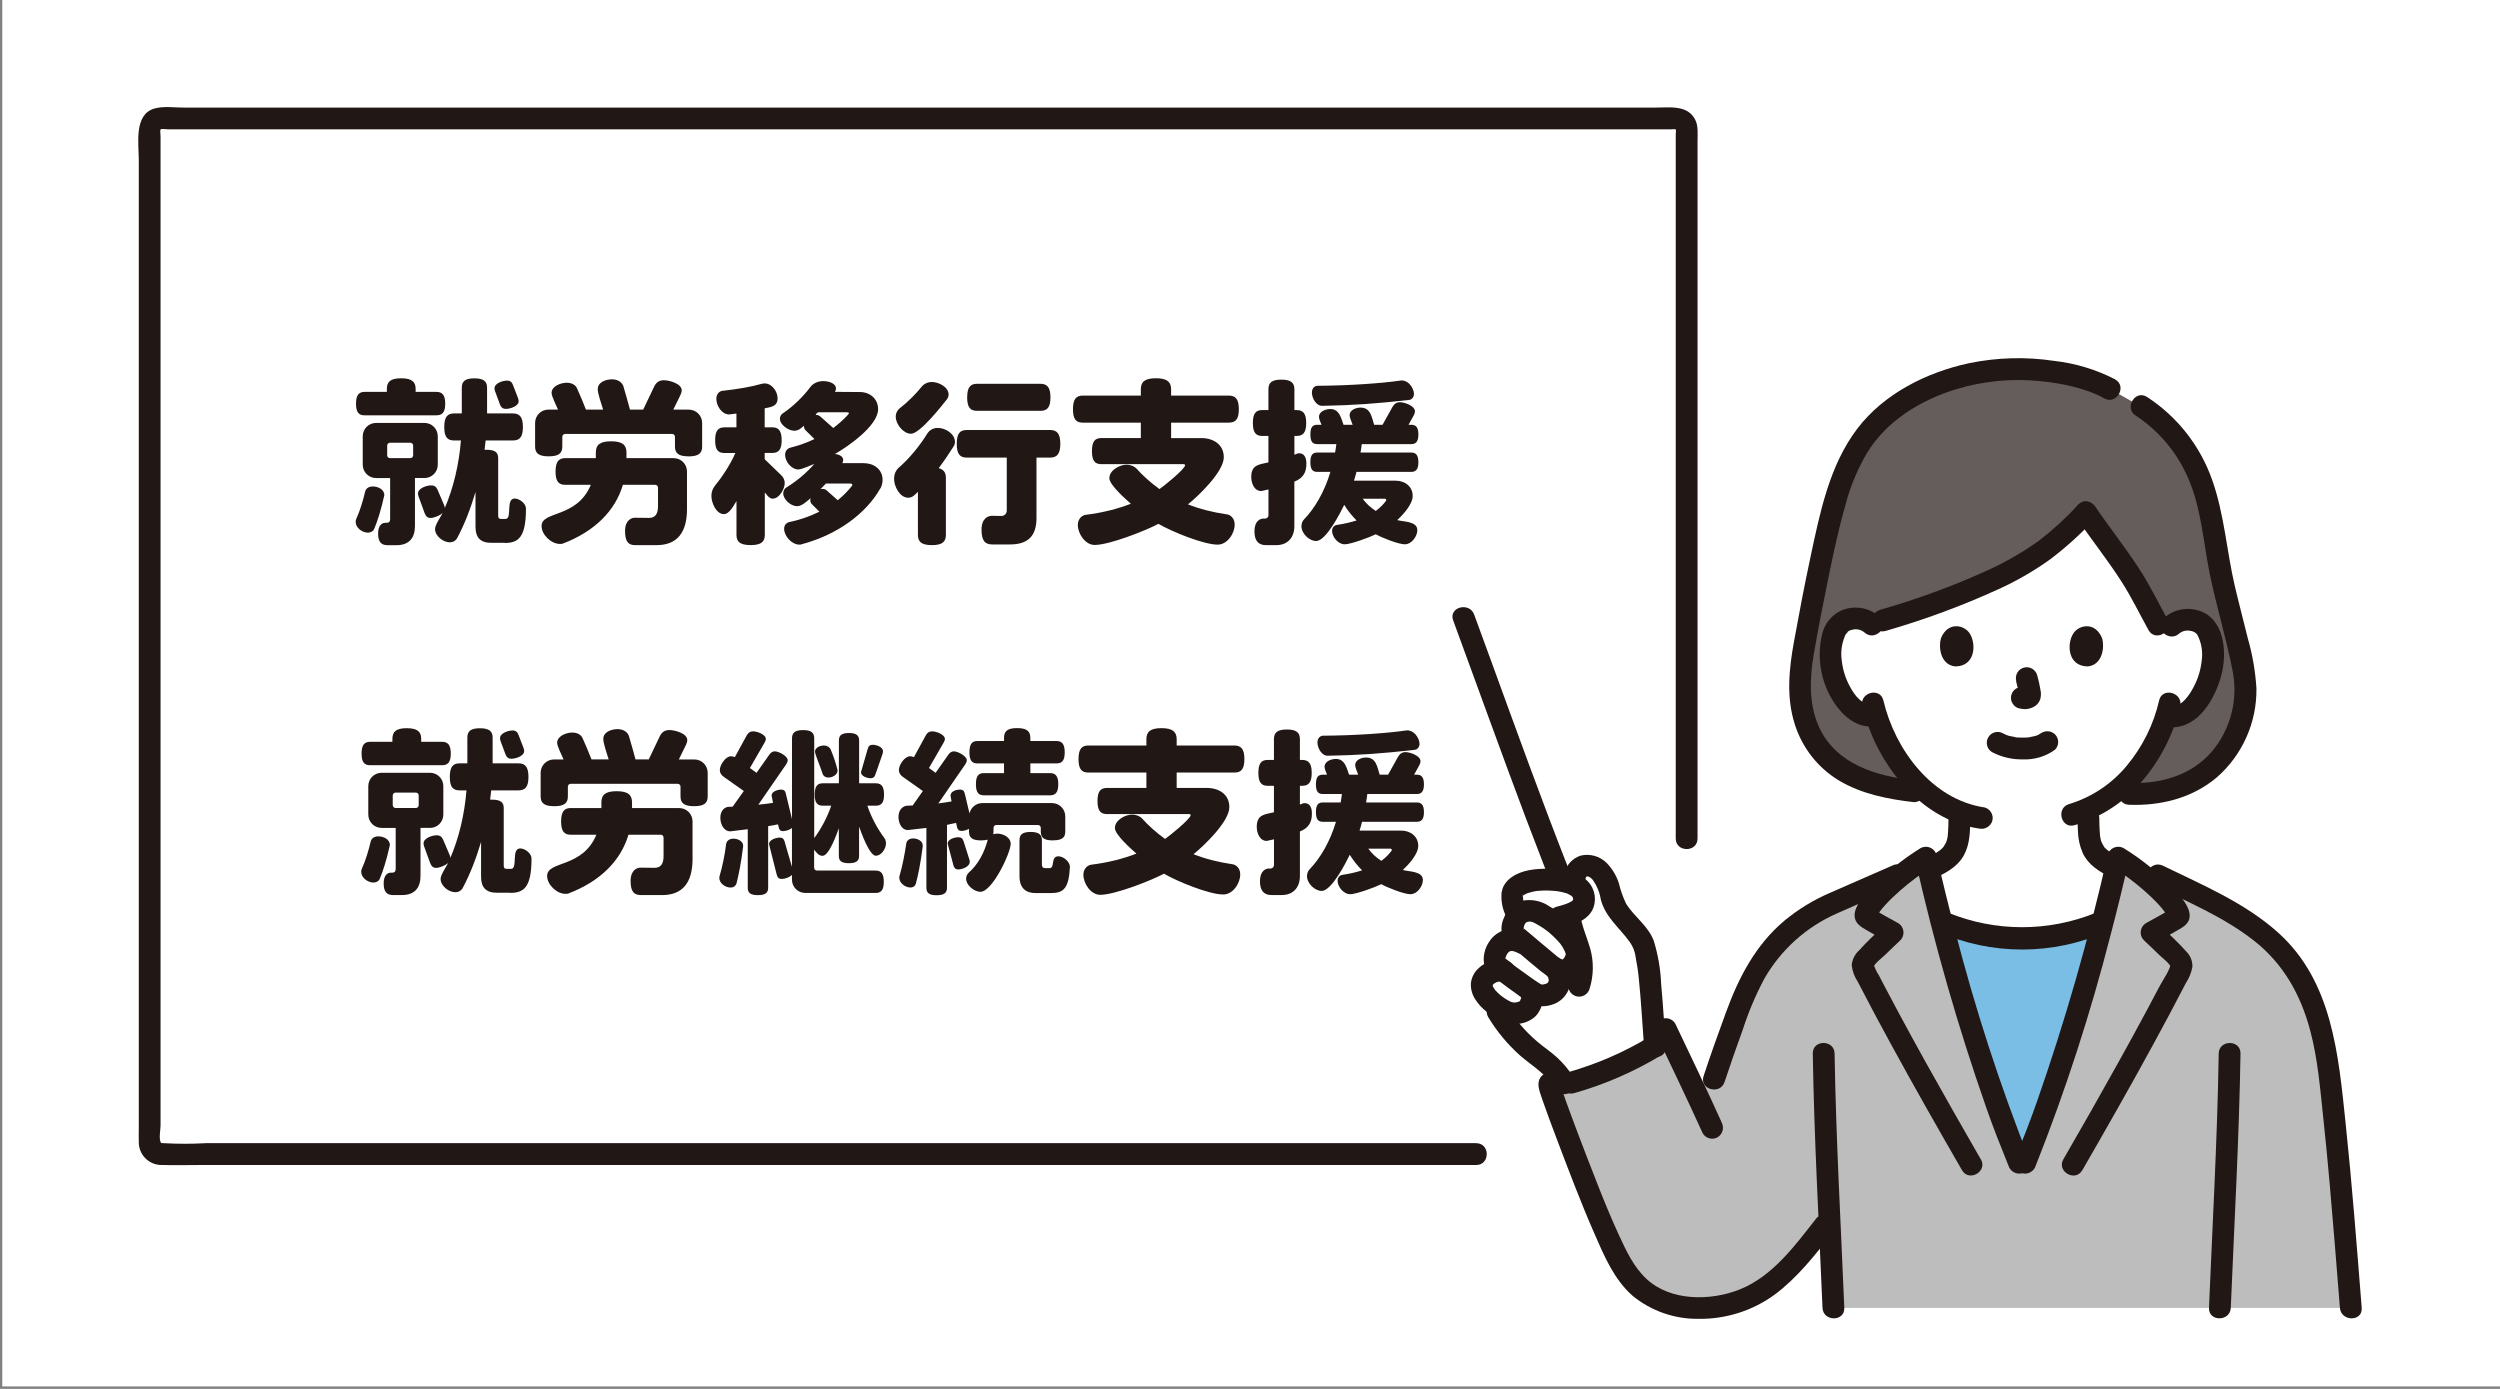
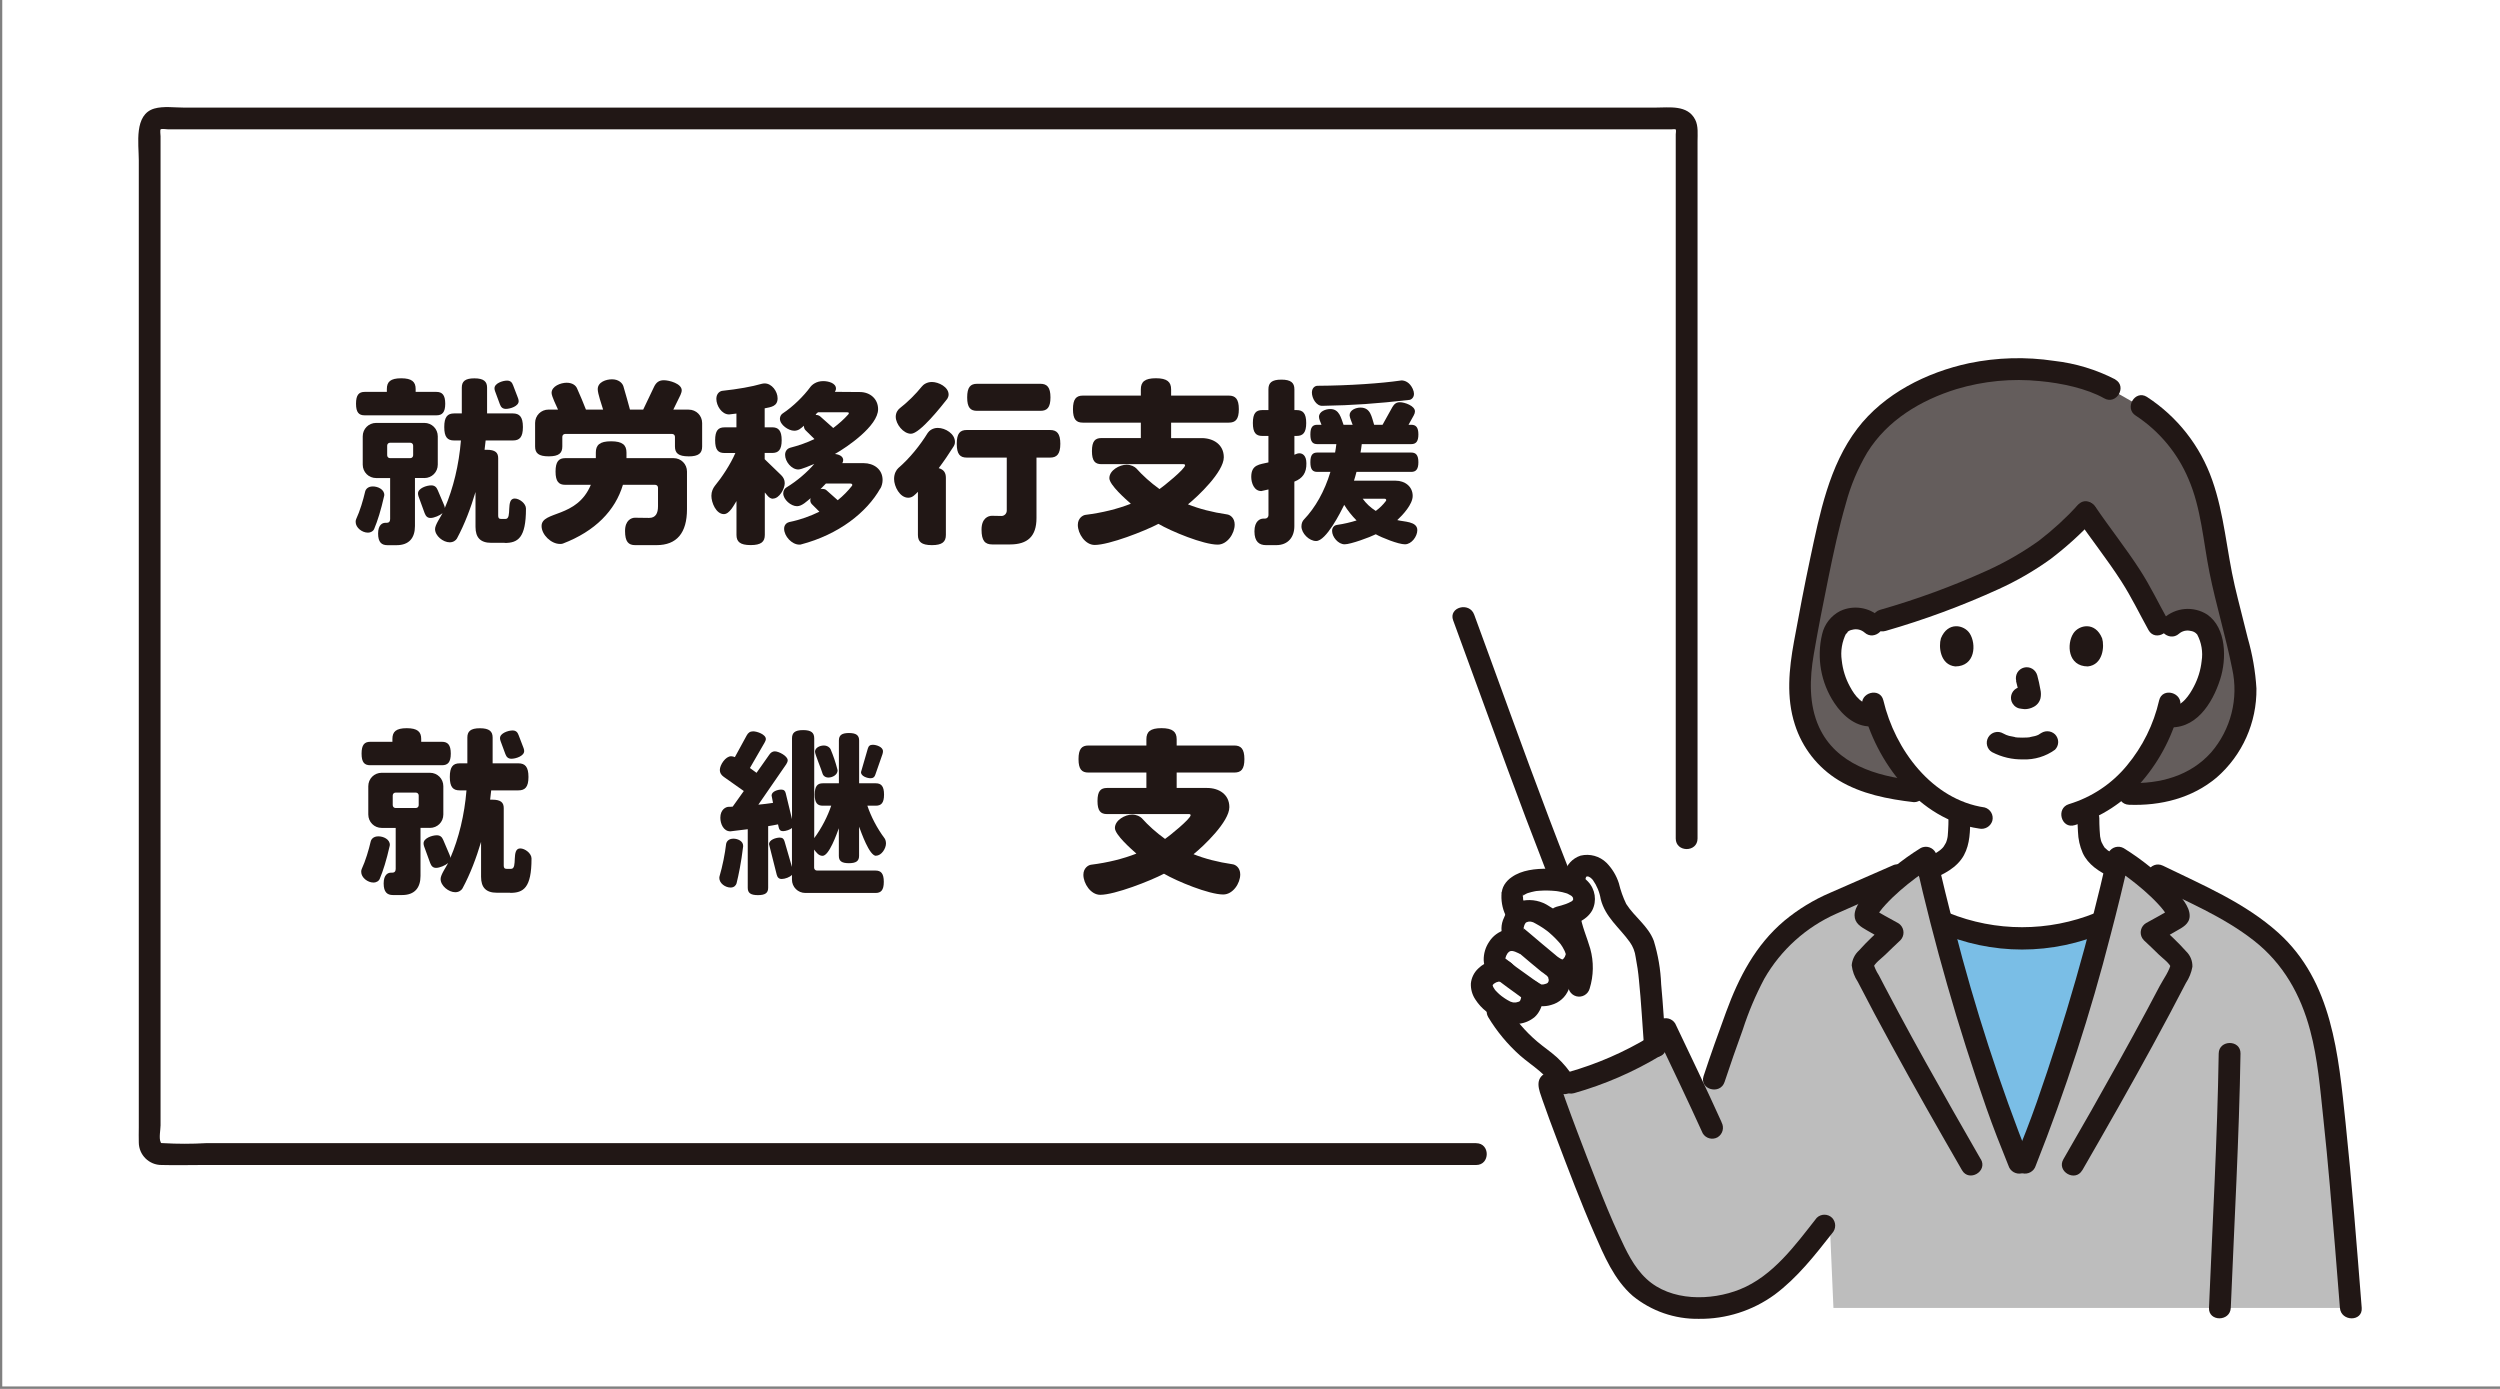
<svg xmlns="http://www.w3.org/2000/svg" version="1.1" viewBox="0 0 540 300">
  <rect x="0" y="0" width="540" height="300" fill="#808080" stroke="none" />
  <defs>
    <style>
      .cls-1 {
        fill: #211715;
      }

      .cls-2 {
        fill: #fff;
      }

      .cls-3 {
        fill: none;
      }

      .cls-4 {
        fill: #645d5c;
      }

      .cls-5 {
        fill: #bdbdbd;
      }

      .cls-6 {
        fill: #7abee6;
      }
    </style>
  </defs>
  <g>
    <g id="_レイヤー_1" data-name="レイヤー_1">
      <g id="_レイヤー_1-2" data-name="_レイヤー_1">
        <g>
          <rect class="cls-2" x=".49" y="-.53" width="540" height="300" />
          <g>
            <g>
              <path class="cls-3" d="M458.14,90.2c-13.68-8.8-31.34-8.4-44.6,1.02-9.75,7.06-15.66,18.26-15.99,30.29-.12,4.11.36,8.22,1.43,12.19" />
              <path class="cls-3" d="M474.21,133.7c1.09-3.97,1.56-8.08,1.41-12.19-.55-12.99-6.2-21.8-12.45-27.45" />
              <path class="cls-4" d="M413.53,170.9h-.1c-10.81-1.21-17.98-4.47-21.82-11.29-3.35-5.95-3.22-12.71-2-19.43,1.41-7.81,3.2-17.21,5.01-24.94,2.77-11.83,5.19-18.09,11.09-24.37,5.27-5.04,16.31-11.15,29.64-11.15,6.64-.1,13.23,1.16,19.36,3.71l1,.57,4.57,2.59c7.19,3.27,11.87,10.37,14.13,14.98,3.01,6.16,3.78,15.27,5.3,22.38,1.8,8.44,3.69,14.22,5,21.33.92,5.39-.14,10.92-2.98,15.59-4.24,7.01-11.62,11.07-21.86,10.63l-46.34-.59h0Z" />
              <path class="cls-2" d="M469.01,135.2c.99-.92,2.31-1.4,3.66-1.33,1.73-.05,3.35.87,4.2,2.38,1.42,2.51,1.34,7.12.37,9.97-.78,2.81-2.34,5.35-4.51,7.31-1.33,1.13-3.13,1.54-4.83,1.1-1.48,4.69-3.9,9.03-7.13,12.75-2.61,3.16-5.93,5.67-9.69,7.3.05,2.53-.04,2.84.12,5.18.03.9.18,1.79.45,2.64.38,1.09,1.05,2.07,1.93,2.82,1.06.84,2.23,1.54,3.47,2.07-.88,3.83-1.84,7.73-2.85,11.64-11.13,4.79-23.74,4.79-34.88,0-.98-3.81-1.91-7.61-2.78-11.34,1.49-.58,2.89-1.37,4.15-2.36.88-.75,1.55-1.72,1.93-2.82.28-.85.43-1.74.46-2.64.15-2.08.08-2.56.13-4.41-4.22-1.76-7.94-4.53-10.83-8.07-3.27-3.77-5.72-8.18-7.19-12.95-1.66.36-3.39-.07-4.68-1.18-2.15-1.98-3.69-4.53-4.45-7.35-.95-2.86-.99-7.47.45-9.97.86-1.5,2.49-2.4,4.22-2.34,1.25-.05,2.48.37,3.44,1.18l2.51-.76,2.96-.9c6.37-1.85,12.59-4.14,18.64-6.86,10.8-4.85,15.59-8.52,22.28-15.58,3.32,4.91,10.28,13.42,13.53,20.61l2.01,3.64,2.91.28h0Z" />
              <path class="cls-2" d="M32.33,37.45v209.47c0,1.3,1.05,2.35,2.35,2.35h329.64V27.94c0-1.3-1.05-2.35-2.35-2.35H34.69c-1.3,0-2.35,1.05-2.35,2.35v9.51h-.01Z" />
              <path class="cls-1" d="M430.3,162.47c2.06,1.07,4.36,1.61,6.69,1.56,2.47.09,4.89-.64,6.89-2.09.44-.44.69-1.04.69-1.66s-.25-1.22-.69-1.67c-.94-.88-2.39-.88-3.33,0,.82-.64,0-.03-.26.11-.2.1-.72.27.03,0-.18.06-.35.14-.54.2-.49.16-1.02.19-1.51.34.25-.08.4-.05.04,0-.15.02-.3.03-.45.04-.36.02-.72.03-1.07.03-.32,0-.64,0-.96-.03-.15,0-.29-.02-.44-.04-.08,0-.17-.02-.25-.03-.18-.02-.11,0,.23.03-.01-.06-1.26-.27-1.41-.31-.2-.06-.39-.13-.59-.2-.52-.18.51.24.03.02-.24-.11-.48-.23-.72-.35-1.12-.66-2.57-.28-3.22.84s-.28,2.57.84,3.22h0Z" />
              <path class="cls-1" d="M435.47,147.13c.29,1.05.52,2.12.7,3.2l-.08-.63c.02.15.03.29.01.44l.08-.63c-.01.07-.03.13-.05.2l.24-.56s-.04.09-.07.13l.37-.48-.1.1.48-.37c-.08.05-.17.09-.25.13l.56-.24c-.14.06-.28.1-.43.12l.63-.08c-.13.02-.27.02-.4,0l.63.08c-.15-.02-.3-.06-.45-.08-.61-.14-1.26-.06-1.81.24-1.12.66-1.5,2.1-.84,3.22h0l.37.48c.29.29.65.5,1.04.61.41.05.8.16,1.22.17.65,0,1.3-.15,1.88-.46.76-.36,1.33-1.05,1.54-1.87.14-.64.13-1.3-.02-1.93-.17-1.03-.41-2.05-.68-3.06-.17-.59-.56-1.1-1.08-1.41-1.12-.66-2.56-.28-3.22.84h0c-.31.55-.39,1.2-.24,1.81h0l-.03.03Z" />
              <path class="cls-1" d="M419.24,137.88c-.53,1.74-.19,5.73,3.1,6.07,4.35-.03,4.58-4.85,3.12-7.13-1.2-1.86-4.72-2.63-6.22,1.05h0Z" />
              <path class="cls-1" d="M454.06,137.88c.53,1.74.19,5.73-3.1,6.07-4.35-.03-4.58-4.86-3.12-7.13,1.2-1.86,4.72-2.63,6.22,1.06Z" />
              <path class="cls-1" d="M402.27,152.55c2.84,12.05,12.28,24.52,25.17,26.41,1.25.3,2.52-.42,2.9-1.65.34-1.25-.4-2.55-1.65-2.9-11.38-1.67-19.38-12.5-21.88-23.12-.69-2.95-5.24-1.7-4.54,1.25h0Z" />
              <path class="cls-1" d="M466.37,151.3c-1.18,5.17-3.57,9.99-6.97,14.07-3.26,3.95-7.61,6.84-12.51,8.32-2.89.89-1.66,5.44,1.25,4.54,5.69-1.69,10.76-5,14.59-9.54,3.97-4.66,6.77-10.19,8.18-16.15.69-2.94-3.85-4.21-4.54-1.25h0Z" />
              <path class="cls-1" d="M470.68,136.87c.69-.59,1.62-.81,2.5-.59.41.05.79.21,1.11.47.14.1.12.08-.05-.04.08.07.15.13.22.21.35.35.03,0,.1.07.96,1.78,1.31,3.83.99,5.82-.21,1.94-.79,3.81-1.7,5.53-.84,1.62-2.6,4.43-4.78,4.14-1.25-.3-2.52.42-2.9,1.65-.34,1.25.4,2.55,1.65,2.9,6.34.85,10.05-5.01,11.74-10.31,1.4-4.37,1.38-11.06-2.79-13.97-2.96-1.9-6.82-1.57-9.42.79-2.27,2.02,1.07,5.34,3.33,3.33h0Z" />
              <path class="cls-1" d="M406.06,133.28c-2.33-2.12-5.71-2.64-8.57-1.31-1.99,1.02-3.43,2.87-3.92,5.05-1.21,5.1-.25,10.47,2.65,14.83,1.9,2.87,4.93,5.47,8.6,5.01,1.28-.04,2.31-1.07,2.35-2.35,0-1.3-1.06-2.35-2.35-2.35-2.53.32-4.15-1.82-5.23-3.85-.96-1.75-1.56-3.67-1.77-5.65-.3-2.02.05-4.08.98-5.9-.38.62.6-.51.23-.24.3-.26.67-.43,1.06-.49.92-.26,1.92-.04,2.64.59,2.24,2.03,5.58-1.29,3.33-3.33h0Z" />
              <path class="cls-1" d="M318.85,246.92H44.51c-3.08.18-6.17.18-9.25,0-.59-.07-.39.13-.58-.27-.38-.81,0-2.71,0-3.58V29.43c0-.24-.15-1.33.02-1.49.19-.18,1.41,0,1.66,0h324.59c.19,0,.89-.1,1.01.03s0,.91,0,1.06v152.09c0,3.03,4.71,3.04,4.71,0V30.53c0-1.52.2-3.31-.51-4.69-1.65-3.24-5.58-2.6-8.59-2.6H39.71c-1.98,0-4.41-.35-6.35.2-4.48,1.27-3.38,7.63-3.38,11.18v208.91c0,1.08-.04,2.17,0,3.25.02,2.7,2.23,4.88,4.94,4.86h.12c2.9.08,5.82,0,8.73,0h275.09c3.03,0,3.04-4.71,0-4.71h-.01Z" />
              <path class="cls-5" d="M495.95,209.48c-6.41-9.74-17.28-14.28-29.93-20.47l-4.67-1.11c-1.38-1.04-2.7-1.95-3.79-2.65-3.13,13.88-7.21,28.73-11.61,42.23-3.26,10.01-4.33,13.4-8.5,23.68h-1.34c-4.17-10.28-5.24-13.68-8.5-23.68-4.4-13.5-8.48-28.34-11.61-42.23-1.18.75-2.61,1.75-4.09,2.88-5.2,2.25-11.22,4.88-16.64,7.27-9.2,4.1-15.66,11.7-19.17,21.13-2.29,6.14-4.55,12.54-5.86,16.54,0,0-4.3,2.02-5.18.15-1.49-3.14-2.85-5.94-5.24-10.95-7.03,3.19-18.5,8.65-25.22,11.75-.42.2,6.1,17.04,6.71,18.59,2.38,6.16,4.83,12.4,7.76,18.32,1.32,2.91,3.24,5.51,5.65,7.62,3.11,2.35,6.86,3.71,10.76,3.89,6.03.42,12.02-1.35,16.85-4.99,4.96-3.79,9-9.31,12.86-14.15.27,6.16.57,13.1.83,19.21h111.77c-2.33-29.37-2.94-35.43-4.63-50.36-1.02-9-3.39-16.86-7.21-22.66h0Z" />
              <path class="cls-1" d="M372.51,233.7c1.24-3.78,2.57-7.53,3.92-11.27,1.23-3.81,2.79-7.5,4.66-11.03,3.57-6.23,9.04-11.16,15.6-14.06,4.77-2.13,9.57-4.2,14.36-6.28,1.12-.66,1.49-2.1.85-3.22-.68-1.1-2.09-1.47-3.22-.85-4.46,1.94-8.92,3.88-13.37,5.85-3.59,1.53-6.93,3.58-9.93,6.07-6.19,5.24-9.78,12.16-12.53,19.65-1.69,4.61-3.35,9.23-4.88,13.89-.94,2.89,3.6,4.12,4.54,1.25h0Z" />
              <path class="cls-1" d="M371.86,242.39c-3.23-7.15-6.63-14.22-10.01-21.31-.67-1.1-2.1-1.47-3.22-.84-8.23,3.74-16.38,7.66-24.58,11.46-2.72,1.26-1.62,3.73-.88,5.89.98,2.83,2.03,5.62,3.09,8.42,2.59,6.83,5.17,13.67,8.1,20.37,2.1,4.8,4.27,10.03,8.33,13.55,4.02,3.27,9.06,5.02,14.25,4.94,5.88.07,11.63-1.76,16.39-5.23,4.9-3.65,8.66-8.48,12.41-13.25.88-.94.88-2.39,0-3.33-.92-.91-2.41-.91-3.33,0-4.61,5.86-9.44,12.58-16.6,15.45-6.26,2.51-14.9,2.6-20.13-2.23-2.8-2.58-4.42-6.1-5.99-9.5-1.7-3.67-3.22-7.41-4.7-11.17s-2.92-7.5-4.34-11.26c-.86-2.28-1.71-4.56-2.53-6.85-.31-.88-.63-1.77-.91-2.65-.08-.27-.15-.55-.24-.82-.26-.73,0,.31-.1.66l-.61,1.04c-.4.43.62-.14.82-.24l1.39-.64c1-.47,2.01-.94,3.01-1.41,2.27-1.06,4.54-2.13,6.8-3.19,4.24-1.99,8.47-3.98,12.72-5.91l-3.22-.85c3.37,7.09,6.77,14.16,10.01,21.31.66,1.11,2.1,1.49,3.22.85,1.1-.68,1.47-2.09.85-3.22v-.04Z" />
              <path class="cls-6" d="M453.86,199.2l.29.08c-2.46,9.54-5.27,19.18-8.2,28.21-3.25,10-4.33,13.4-8.49,23.67h-1.35c-4.17-10.28-5.24-13.68-8.49-23.67-2.94-9.03-5.74-18.66-8.2-28.21l.28-.08c10.93,4.56,23.24,4.56,34.17,0h0Z" />
              <path class="cls-1" d="M464.82,191.05c7.47,3.64,15.42,6.95,22.01,12.11,6.35,4.98,10.12,11.69,12.17,19.42,1.65,6.18,2.15,12.58,2.83,18.92.52,4.84.99,9.69,1.41,14.54.78,8.82,1.48,17.64,2.18,26.46.24,3,4.94,3.03,4.71,0-1.06-13.34-2.09-26.7-3.49-40.01-1.54-14.63-2.85-30.47-14.48-40.97-7.2-6.5-16.35-10.33-24.96-14.53-2.71-1.32-5.1,2.74-2.38,4.07h0Z" />
              <path class="cls-1" d="M481.85,282.49c.76-18.31,1.8-36.61,2.1-54.93.05-3.03-4.66-3.03-4.71,0-.29,18.32-1.33,36.62-2.1,54.93-.13,3.03,4.58,3.02,4.71,0Z" />
-               <path class="cls-1" d="M391.56,227.56c.29,18.32,1.33,36.62,2.1,54.93.13,3.02,4.84,3.04,4.71,0-.76-18.31-1.8-36.61-2.1-54.93-.05-3.03-4.76-3.04-4.71,0h0Z" />
              <path class="cls-1" d="M418.5,201.23c11.64,5.16,24.91,5.16,36.55,0,1.11-.66,1.49-2.1.84-3.22-.68-1.1-2.09-1.47-3.22-.84-10.19,4.14-21.6,4.14-31.8,0-1.13-.62-2.54-.25-3.22.84-.65,1.12-.27,2.56.84,3.22h.01Z" />
              <path class="cls-1" d="M427.85,250.41c-4.06-7.04-8.07-14.11-12.03-21.2-1.97-3.54-3.91-7.1-5.83-10.67-.94-1.76-1.88-3.52-2.8-5.28-.46-.87-.91-1.74-1.36-2.61-.56-.85-.98-1.79-1.25-2.77v1.25c.17-.96,1.94-2.21,2.64-2.91,1.07-1.06,2.17-2.09,3.26-3.12.92-.94.9-2.44-.03-3.36-.13-.13-.28-.24-.44-.34-1.89-1.08-3.9-2.07-5.71-3.29l.84.85-.18-.28.32,1.19c-.03.62.11.03.27-.24.15-.25.31-.49.48-.72.37-.51.77-.99,1.2-1.45,1.01-1.1,2.09-2.14,3.22-3.12,2.12-1.84,4.38-3.53,6.74-5.05l-3.46-1.41c4.08,18.09,9.2,35.93,15.32,53.43,1.47,4.21,3.11,8.35,4.78,12.48.38,1.23,1.65,1.95,2.9,1.65,1.25-.35,1.98-1.64,1.65-2.9-6.44-16.24-11.83-32.87-16.16-49.8-1.41-5.34-2.72-10.71-3.94-16.11-.36-1.26-1.67-1.99-2.93-1.64-.18.05-.36.13-.53.22-4.01,2.49-7.67,5.48-10.91,8.9-1.3,1.43-3.31,3.54-3.32,5.59-.01,1.7,1.32,2.48,2.62,3.23l4.43,2.53-.47-3.7c-1.92,1.8-3.89,3.59-5.63,5.55-.91.82-1.46,1.96-1.57,3.18.15,1.28.6,2.51,1.32,3.58,2.36,4.59,4.79,9.15,7.27,13.67,4.95,9.08,10.07,18.07,15.24,27.03,1.51,2.62,5.59.26,4.07-2.38h-.02v.02Z" />
              <path class="cls-1" d="M449.77,252.79c5.17-8.96,10.29-17.95,15.24-27.03,2.43-4.45,4.82-8.93,7.15-13.44.7-1.06,1.18-2.25,1.4-3.5.04-1.24-.44-2.43-1.33-3.3-1.8-2.04-3.85-3.89-5.83-5.75l-.48,3.7,4.18-2.39c1.3-.73,2.84-1.5,2.87-3.22.04-2.12-2-4.28-3.33-5.75-3.24-3.43-6.91-6.42-10.91-8.9-1.14-.65-2.59-.25-3.24.88-.1.17-.17.34-.22.53-4.08,18.09-9.2,35.93-15.32,53.43-1.47,4.2-3.11,8.35-4.78,12.48-.34,1.25.4,2.54,1.65,2.9,1.25.31,2.53-.41,2.9-1.65,6.44-16.24,11.83-32.87,16.16-49.8,1.41-5.35,2.72-10.71,3.94-16.11l-3.46,1.41c2.37,1.52,4.62,3.21,6.74,5.05,1.13.98,2.21,2.02,3.22,3.12.39.42.75.85,1.09,1.3.21.28.4.57.59.87.15.24.3.94.27.24l.32-1.19-.18.28.84-.85c-1.8,1.22-3.81,2.21-5.71,3.29-1.12.68-1.49,2.14-.81,3.26.1.16.21.3.34.44,1.1,1.03,2.19,2.06,3.26,3.12.71.7,2.47,1.95,2.64,2.91v-1.25c-.25,1.72-1.68,3.6-2.49,5.14-.92,1.76-1.86,3.52-2.8,5.28-1.96,3.65-3.94,7.29-5.96,10.91-3.94,7.1-7.95,14.17-12.03,21.2-1.52,2.63,2.55,5,4.07,2.38h-.02.03Z" />
              <path class="cls-1" d="M416.97,190.05c2.77-1.15,5.74-2.58,7.24-5.33,1.33-2.45,1.34-5.28,1.36-8,0-1.3-1.05-2.35-2.35-2.35s-2.35,1.05-2.35,2.35c0,.91-.02,1.82-.08,2.73-.02.32-.04.65-.07.97,0,.07-.06.61-.02.26s-.04.25-.05.26c-.05.29-.13.57-.23.84-.03.09-.06.17-.1.26l.1-.24c-.04.14-.11.27-.19.39-.12.23-.25.45-.39.66-.05.07-.35.42-.12.17s-.14.14-.15.15c-.08.08-.16.17-.25.24,0,0-.42.36-.18.17s-.18.13-.22.16c-.13.09-.26.18-.39.27-.49.32-.99.62-1.51.88-.27.14-.55.27-.82.4l-.34.15c-.57.26.46-.19-.13.06-.58.18-1.08.57-1.41,1.08-.31.55-.4,1.2-.24,1.82.35,1.25,1.64,1.98,2.9,1.65h0Z" />
              <path class="cls-1" d="M448.75,176.72c0,.98.02,1.96.09,2.94.05,1.57.39,3.12,1.02,4.57,1.15,2.52,3.58,4.09,6.02,5.2,1.13.62,2.55.25,3.22-.84.64-1.12.27-2.56-.85-3.22-1.03-.46-2.02-1.01-2.94-1.67-.2-.14-.33-.16-.06-.04-.12-.08-.22-.17-.32-.28-.14-.13-.45-.36-.5-.54.05.2.24.32.03.02-.06-.09-.12-.18-.17-.27-.14-.24-.25-.48-.38-.73-.15-.28.14.41.04.1-.05-.15-.11-.29-.15-.45-.08-.28-.13-.57-.18-.85s.04.42,0-.04c-.01-.13-.02-.25-.03-.38-.03-.32-.05-.63-.07-.95-.05-.85-.07-1.71-.07-2.57,0-1.3-1.05-2.35-2.35-2.35s-2.35,1.05-2.35,2.35h0Z" />
              <path class="cls-1" d="M456.9,81.95c-4.12-2.12-8.59-3.48-13.2-4-6.11-.92-12.33-.75-18.38.5-9.18,1.97-18.39,6.58-24.15,14.15-6.08,8-8.1,18.33-10.15,27.94-1.28,6-2.42,12.02-3.52,18.05-1.08,5.91-1.7,12.07.19,17.9,1.59,5.02,4.94,9.3,9.43,12.04,4.91,2.98,10.68,4.09,16.3,4.74,1.3,0,2.35-1.06,2.35-2.35-.03-1.29-1.07-2.32-2.35-2.35-8.15-.94-16.81-3.48-20.5-11.51-2.24-4.88-2.04-10.54-1.15-15.71.96-5.58,2.05-11.14,3.19-16.69,1.09-5.31,2.22-10.64,3.73-15.85,1.03-3.88,2.59-7.6,4.63-11.06,4.34-7,11.54-11.31,19.29-13.71,5.84-1.75,11.97-2.34,18.04-1.72,4.61.42,10.11,1.6,13.86,3.72,2.64,1.5,5.02-2.57,2.38-4.07h0v-.02Z" />
              <path class="cls-1" d="M461.33,89.78c5.08,3.34,9.05,8.11,11.4,13.72,2.73,6.32,3.18,13.49,4.52,20.17,1.41,6.99,3.52,13.82,4.91,20.81,1.41,6.4-.28,13.09-4.56,18.05-4.55,5.09-11.09,6.83-17.73,6.59-3.03-.11-3.03,4.6,0,4.71,6.84.25,13.62-1.42,18.93-5.89,5.55-4.84,8.69-11.87,8.59-19.23-.22-3.69-.86-7.34-1.88-10.89-.91-3.77-1.92-7.5-2.8-11.27-1.75-7.54-2.27-15.5-4.86-22.82-2.58-7.4-7.55-13.74-14.13-18.01-2.58-1.6-4.95,2.47-2.38,4.07h0Z" />
              <path class="cls-1" d="M448.91,108.99c-2.6,2.85-5.45,5.46-8.51,7.81-3.5,2.5-7.24,4.65-11.16,6.43-7.5,3.4-15.25,6.24-23.16,8.5-2.89.88-1.66,5.42,1.25,4.54,8.3-2.39,16.42-5.39,24.29-8.98,3.98-1.8,7.77-3.99,11.31-6.54,3.34-2.54,6.46-5.36,9.32-8.44,2.09-2.2-1.24-5.53-3.33-3.33h-.01Z" />
              <path class="cls-1" d="M448.54,111.85c3.14,4.63,6.64,9,9.67,13.72,2.18,3.39,3.92,7.01,5.87,10.53,1.47,2.65,5.53.28,4.07-2.38-1.95-3.52-3.69-7.14-5.87-10.53-3.03-4.71-6.53-9.09-9.67-13.72-1.69-2.49-5.78-.14-4.07,2.38Z" />
              <path class="cls-2" d="M357.47,226.04c-.78-10.31-1.15-20.33-2.99-23.17-2.39-3.69-5.58-5.32-6.45-9.31-.61-2.77-2.08-6.41-5.02-6.58-1.38-.09-2.6.89-2.82,2.26,0,0-.2.69-.51,1.73-.68-.29-1.39-.5-2.12-.63-5.11-.94-10.68.19-10.87,2.83-.16,1.36.12,2.73.82,3.91l.3.66-.04.04c-.88.95-1.5,3.47-.82,4.02l1.24,1.57c-1.4-.67-3.08-.35-4.14.79-1.05,1.15-1.85,3.62-.58,4.53l1.3,1.14c-2.11-.61-4.92,1.22-4.75,3.11.3,1.52,1.17,2.86,2.43,3.76,2.2,4.23,5.28,7.95,9.03,10.89.91.71,1.85,1.38,2.73,2.13,1.51,1.29,2.81,2.81,3.84,4.51,6.84-1.75,13.38-4.52,19.4-8.2" />
              <path class="cls-1" d="M328.52,215.23c.06.09.28.5.09.1-.22-.47.01.38-.04-.14-.05-.46,0,.08,0,.18,0,.06-.01.13-.01.2.01.28.12-.57.02-.16-.03.13-.06.26-.1.39-.02.08-.22.61-.06.22s-.06.1-.11.18c-.04.05-.07.1-.1.16-.06.19.3-.32.16-.2-.06.05-.11.1-.15.16-.1.15.22-.18.25-.19-.15.07-.3.15-.43.25-.2.13.21-.08.22-.09-.07.02-.14.05-.21.08-.2.07-.4.12-.6.16-.54.11.34,0-.07,0-.16,0-.31,0-.47,0-.1,0-.2-.02-.3-.02.01,0,.49.1.26.03-.2-.07-.41-.12-.61-.18-.27-.08.14.06.14.06-.09-.03-.17-.07-.25-.12-.19-.1-.38-.2-.57-.31-.37-.22-.73-.46-1.08-.72-.1-.07-.2-.14-.3-.22.02.02.31.25.11.08-.15-.13-.31-.25-.46-.38-.31-.27-.58-.56-.86-.86-.3-.32.19.3-.06-.07-.11-.16-.22-.33-.32-.5-.04-.07-.08-.15-.12-.22-.22-.39.06.06.04.11-.04-.21-.1-.42-.18-.62.02.02,0,.43.04.25v-.17c-.03-.39,0,.65,0,.12,0-.06.05-.11.06-.16,0,.02-.24.45-.12.29.05-.06.38-.57.12-.22-.24.32.12-.1.21-.19.03-.03.13-.09.15-.13-.05.12-.46.31-.1.09.14-.08.27-.17.41-.25.09-.03.17-.07.25-.12-.05.06-.5.17-.18.08.18-.05.35-.12.53-.15.07-.02.14-.02.2-.04.24-.07-.6,0-.15.03.15,0,.31,0,.47,0,.29,0-.48-.15-.24-.02.1.04.21.07.32.09,1.25.33,2.54-.4,2.9-1.65.32-1.25-.41-2.53-1.65-2.9-2.24-.6-4.63.04-6.28,1.67-.9.85-1.46,1.99-1.58,3.22-.05,1.23.29,2.45.98,3.47.64,1,1.44,1.88,2.38,2.6.93.79,1.95,1.46,3.05,2,1.21.59,2.57.81,3.91.64,1.28-.13,2.48-.64,3.47-1.47,1.7-1.52,2.53-4.91,1.12-6.86-.68-1.1-2.09-1.47-3.22-.84-1.11.67-1.49,2.1-.85,3.22h0l-.03.03Z" />
              <path class="cls-1" d="M330.14,201.66c-1.51-.87-3.29-1.16-5-.81-1.44.39-2.68,1.31-3.48,2.57-.8,1.18-1.21,2.57-1.18,4,.02.76.25,1.51.66,2.15.3.45.69.83,1.14,1.13.13.1.26.19.39.29-.3-.22.28.23.34.28,1.75,1.42,3.6,2.7,5.42,4.04.73.57,1.51,1.08,2.33,1.5,1.35.6,2.87.7,4.29.26,1.75-.46,3.16-1.73,3.81-3.41.68-1.83.41-3.88-.74-5.46-.65-1.13-2.09-1.51-3.22-.86s-1.51,2.09-.86,3.22c0,0,0,0,.01.02.19.25.35.51.48.8-.2-.47,0,.65-.01-.03,0,.1,0,.76.02.41s-.01.02-.04.11-.07.35-.13.4c0,0,.29-.51.03-.13-.05.06-.09.12-.12.19-.07.27.31-.34.1-.12-.11.11-.15.31-.05.08s.08-.04-.09.05c-.07.04-.15.08-.22.12-.42.25.08-.06.09-.03,0,0-.38.12-.42.13-.12.03-.24.05-.34.08-.32.09.44-.02.11,0-.2,0-.4,0-.59,0-.49,0,.17,0,.15.03s-.13-.05-.15-.04-.16-.06-.17-.06c.1,0,.57.28.23.08-.63-.36-1.23-.75-1.82-1.18-1.18-.85-2.36-1.7-3.54-2.54-.05-.04-.41-.3-.19-.14s-.14-.11-.19-.15c-.2-.16-.4-.32-.6-.48-.24-.19-.47-.38-.71-.57l-.66-.51-.19-.14c-.22-.17-.26-.19-.11-.07l.08.07c-.13-.14-.13-.12,0,.04.2.29.07.08.04.02.25.46.15.35.09.18-.13-.39.07.17.02.2,0,0,0-.32,0-.3-.02-.38.05.2-.03.16.03-.22.08-.43.16-.64.03-.11.07-.21.12-.31-.3.37-.09.2,0,.03.1-.22.23-.42.38-.61.04,0-.41.43-.09.13.1-.08.19-.17.27-.27.18-.22-.38.18-.12.09.12-.06.23-.12.33-.2.32-.2-.13.11-.13.05.1-.04.2-.07.31-.09.41-.13-.07.05-.14,0,.14,0,.29,0,.43,0,.09,0,.46.06.14,0-.35-.07.19.06.26.08.14.04.27.08.4.13-.39-.13.19.1.28.14,1.12.66,2.57.28,3.22-.84.66-1.12.28-2.57-.84-3.22h.01l.03-.04Z" />
              <path class="cls-1" d="M336.08,206.36c-1.99-1.61-3.92-3.3-5.88-4.94-.37-.31-.74-.62-1.11-.92-.1-.09-.21-.18-.33-.27-.21-.13-.19-.32.12.24.32.58.16.46.12.28.14.7.03.34.03.12,0,0,.02-.29.01-.29.12.08-.12.54,0,.07.06-.25.12-.49.2-.74.03-.11.07-.22.12-.32-.29.43-.1.22-.03.11.08-.1.14-.22.19-.34.1-.15.05-.09-.16.18.05-.06.1-.11.15-.17.06-.06.37-.28.12-.12-.3.19.23-.11.24-.11-.08.05-.45.14-.04.03.12-.03.24-.06.36-.1.43-.11.03,0-.06,0,.16,0,.32,0,.48,0s.52.13.04,0c.19.05.37.1.56.15-.1-.03-.46-.24.01.02.14.08.28.15.42.22.31.16.61.34.9.51.59.36,1.16.74,1.71,1.16-.33-.25-.04-.03.02.02.11.09.21.18.32.26.26.22.52.45.77.69.46.43.9.88,1.32,1.35.12.13.23.26.34.39.08.1.34.46.06.07.15.21.29.41.42.63.15.25.29.5.41.76.03.06.2.45.09.18s.12.34.14.4l.03.08c.06.26.06.22,0-.12.03.17.03.35,0,.52.02-.04.14-.53-.01-.1-.05.13-.26.62-.01.12-.05.11-.11.22-.17.33s-.41.5-.05.12c-.08.09-.16.18-.25.27-.06.06-.13.12-.2.18-.13.11-.09.08.13-.1-.1.04-.2.12-.3.17.28-.11.29-.12.03-.04l.24-.04c-.46-.08,0,0,.05.02-.18-.05-.54-.19-.18-.02-.33-.16-.65-.35-.94-.56-.06-.04-.39-.29-.14-.1s-.25-.2-.29-.24c-.93-.89-2.4-.89-3.33,0-.91.93-.91,2.4,0,3.33,1.44,1.17,3.04,2.39,5.02,2.27,2-.23,3.73-1.52,4.51-3.37.42-.86.62-1.8.6-2.75-.1-1.05-.42-2.08-.94-3-.8-1.48-1.85-2.81-3.11-3.93-1.27-1.22-2.69-2.29-4.21-3.18-1.67-1.13-3.71-1.56-5.69-1.2-1.88.45-3.41,1.82-4.05,3.65-.73,1.47-.75,3.18-.08,4.67.5.66,1.11,1.23,1.8,1.69.59.49,1.17.99,1.75,1.49,1.45,1.24,2.91,2.47,4.39,3.68.93.89,2.4.89,3.33,0,.91-.92.92-2.41,0-3.34v-.02Z" />
              <path class="cls-1" d="M342.46,189.86c.11-.35.09-.53.36-.55.48-.04.97.45,1.24.77.87,1.23,1.45,2.64,1.69,4.12.99,3.94,4.03,6.13,6.28,9.28.69.95,1.12,2.07,1.27,3.24.32,1.64.56,3.29.71,4.95.49,4.78.74,9.59,1.1,14.38.23,3,4.94,3.03,4.71,0-.34-4.48-.59-8.97-1.01-13.45-.12-3.18-.66-6.33-1.59-9.38-1.21-3.22-4.17-5.15-5.96-7.97-.69-1.43-1.22-2.93-1.59-4.48-.53-1.65-1.44-3.16-2.66-4.4-1.48-1.45-3.6-2.04-5.62-1.55-1.74.58-3.06,2.01-3.48,3.8-.91,2.9,3.64,4.14,4.54,1.25h.01Z" />
              <path class="cls-1" d="M336.66,197.67c.42,2.62,1.11,5.2,2.04,7.68.8,2.24.84,4.67.12,6.94-.35,1.25.39,2.55,1.64,2.9,1.25.35,2.55-.39,2.9-1.64.87-2.8.92-5.79.14-8.62-.68-2.37-1.87-5.03-2.14-7.25-.03-1.29-1.07-2.32-2.35-2.35-1.15.05-2.51,1.04-2.35,2.35h0Z" />
              <path class="cls-1" d="M337.45,200.41c2.36-.59,5.19-1.48,6.46-3.76,1.06-2.07.68-4.58-.93-6.26-2.13-2.26-5.76-2.69-8.69-2.74-2.56-.04-5.61.27-7.76,1.81-.65.43-1.19,1-1.6,1.66-.19.32-.34.67-.44,1.03-.02.08-.03.17-.05.25-.38,1.87.08-.95-.13.94-.06,1.71.34,3.41,1.18,4.91.66,1.11,2.1,1.49,3.22.84,1.1-.67,1.47-2.09.84-3.22-.08-.17-.16-.34-.24-.51.02.05.09.21,0-.02s-.18-.49-.24-.75c-.05-.19-.1-.39-.13-.59.08.52.03-.1.03-.3,0-.05.01-.37,0-.05-.03.56-.08-.98.04-.31.04.21-.03.24,0,.06.02-.1.13-.25-.03.04-.19.34-.02.07.03,0,.14-.2-.17.23-.17.21,0-.12.33-.32.41-.4-.26.26-.22.17.04,0,.17-.1.35-.18.53-.28.22-.13-.12.05-.15.06.12-.04.24-.09.35-.13.25-.08.51-.16.77-.22.2-.05.41-.1.62-.14.14-.03.29-.05.43-.08.02,0,.38-.05.13-.02s.12,0,.14,0c.16,0,.31-.03.47-.04.28-.02.56-.04.84-.04.58-.02,1.16,0,1.73.03.25,0,.5.03.76.06.04,0,.56.06.32.03-.16-.02.27.04.32.05.6.09,1.19.23,1.77.41.12.04.22.08.33.12-.04,0-.29-.14-.05-.02s.47.25.71.39c.08.05.15.11.24.16-.4-.26-.16-.13-.07-.04.11.12.22.24.34.35-.43-.44-.11-.04,0,.08.17.19-.16-.22-.1-.24.04.11.06.21.09.32.01.06.02.12.03.17.08.28-.18-.03-.04-.29-.01.11,0,.22.02.33,0,.07-.01.14,0,.21-.02-.03.13-.52.05-.36-.05.11-.24.54-.01.18s-.04,0-.08.11c-.12.3.09-.17.16-.19-.05,0-.13.15-.16.18-.06.06-.13.12-.19.18-.21.24.11-.04.15-.1-.15.14-.33.26-.53.34-.21.12-.43.21-.64.32.41-.21-.14.05-.3.11-.68.24-1.37.44-2.06.61-1.25.35-1.99,1.64-1.64,2.9s1.64,1.99,2.9,1.64h-.02Z" />
              <path class="cls-1" d="M321.44,219.68c1.86,3.09,4.18,5.88,6.86,8.28,1.37,1.21,2.92,2.26,4.25,3.4,1.3,1.09,2.43,2.38,3.34,3.82.66,1.12,2.11,1.49,3.23.83,1.11-.66,1.49-2.09.84-3.2-1.02-1.63-2.25-3.12-3.66-4.42-1.38-1.25-2.89-2.24-4.26-3.41-2.58-2.19-4.78-4.78-6.53-7.67-.66-1.12-2.1-1.5-3.22-.85-1.12.66-1.5,2.1-.85,3.22h0Z" />
              <path class="cls-1" d="M313.88,133.99c5.24,14.23,10.35,28.5,15.69,42.69,1.57,4.15,3.16,8.29,4.77,12.43.38,1.23,1.65,1.95,2.9,1.65,1.25-.35,1.98-1.64,1.65-2.9-5.89-14.98-11.35-30.12-16.86-45.24-1.2-3.3-2.4-6.59-3.61-9.87-1.04-2.83-5.59-1.6-4.54,1.25h0Z" />
              <path class="cls-1" d="M340.01,236.12c6.54-1.85,12.81-4.57,18.64-8.08,2.59-1.56.23-5.63-2.38-4.07-5.47,3.31-11.36,5.86-17.51,7.61-2.91.82-1.67,5.37,1.25,4.54h0Z" />
            </g>
            <g>
              <path class="cls-1" d="M82.97,107.15c-.7,3.09-1.39,5.3-2.17,7.16-.16.35-.62.74-1.35.74-1.2,0-2.63-1.04-2.63-2.32,0-.23.04-.46.12-.62.81-1.74,1.51-4.1,1.93-5.92.12-.5.58-1.12,1.66-1.12s2.48.62,2.48,1.86c0,.12-.04.15-.04.23h0ZM94.27,89.71h-15.51c-1.24,0-1.86-.62-1.86-2.51s.62-2.55,1.86-2.55h4.8v-.62c0-1.55.77-2.32,3.09-2.32s3.13.77,3.13,2.32v.62h4.49c1.24,0,1.9.66,1.9,2.55s-.66,2.51-1.9,2.51ZM91.64,103.25h-2.01v10.37c0,2.55-1.24,4.14-3.98,4.14h-1.97c-1.24,0-2.01-.62-2.01-2.51s.93-2.32,1.55-2.32h.31c.46,0,.74-.27.74-.81v-8.86h-3.02c-1.62,0-2.9-1.28-2.9-2.9v-6.11c0-1.62,1.28-2.9,2.9-2.9h10.41c1.62,0,2.9,1.28,2.9,2.9v6.11c0,1.62-1.28,2.9-2.9,2.9h-.02ZM89.24,96.25c0-.35-.27-.62-.62-.62h-4.37c-.35,0-.62.27-.62.62v2.09c0,.35.27.62.62.62h4.37c.35,0,.62-.27.62-.62v-2.09ZM109.01,117.25h-2.9c-2.32,0-3.4-1.12-3.4-3.44v-7.54c-1.01,3.4-2.32,6.92-4.02,10.06-.23.39-.77.81-1.55.81-1.43,0-3.17-1.39-3.17-2.86,0-.93,1.2-2.59,1.62-3.44-.58.5-1.82,1.04-2.59,1.04-.66,0-1.01-.35-1.28-1.04l-1.31-3.6c-.08-.23-.12-.46-.12-.66,0-1.12,1.86-1.74,2.86-1.74.7,0,1.12.35,1.39,1.01l1.35,3.17c.12.27.19.5.19.7,1.82-4.22,3.06-9.32,3.48-14.58h-1.47c-1.43,0-2.13-.7-2.13-2.9s.7-2.94,2.13-2.94h1.66v-5.57c0-1.31.66-2.01,2.71-2.01s2.75.7,2.75,2.01v5.57h5.57c1.43,0,2.17.73,2.17,2.94s-.73,2.9-2.17,2.9h-5.88c-.08.66-.15,1.32-.23,2.01h.46c1.86,0,2.48.62,2.48,1.82v12.42c0,.46.15.7.62.7h.97c1.51,0-.04-4.41,1.97-4.41,1.04,0,2.44,1.08,2.44,2.17v.04c0,6.31-1.74,7.39-4.6,7.39v-.03ZM109.28,88.32c-.7,0-1.08-.35-1.31-1.01l-1.04-2.82c-.08-.23-.12-.42-.12-.62,0-1.08,1.78-1.66,2.71-1.66.7,0,1.08.35,1.31,1.01l1.08,2.82c.08.23.12.43.12.62,0,1.08-1.82,1.66-2.75,1.66Z" />
              <path class="cls-1" d="M148.73,98.57c-2.21,0-2.94-.7-2.94-2.13v-2.09c0-.35-.27-.62-.62-.62h-23.09c-.35,0-.62.27-.62.62v2.09c0,1.43-.73,2.13-2.94,2.13s-2.94-.7-2.94-2.13v-5.07c0-1.62,1.28-2.9,2.9-2.9h2.05c-.31-.73-1.39-2.86-1.39-3.6,0-1.47,2.01-2.2,3.25-2.2s1.97.58,2.24,1.2c.66,1.43,1.43,3.33,1.93,4.6h3.71c-.31-1.08-1.16-3.4-1.16-4.41,0-1.55,1.82-2.13,3.09-2.13,1.39,0,2.2.77,2.44,1.47.5,1.62,1.08,3.83,1.43,5.07h2.86l2.36-4.95c.43-.89,1.04-1.39,2.09-1.39,1.2,0,3.87.74,3.87,2.17,0,.31-.12.66-.27,1.01l-1.55,3.17h3.33c1.62,0,2.9,1.28,2.9,2.9v5.07c0,1.43-.73,2.13-2.94,2.13h.01ZM141.81,117.75h-4.6c-1.47,0-2.2-.73-2.2-3.06s1.39-2.86,2.13-2.86l3.06.04c1.43,0,1.93-1.01,1.93-2.51v-4.02c0-.35-.27-.62-.62-.62h-6.96c-1.66,5.57-6,10.02-12.96,12.69-.15.08-.39.08-.66.08-1.86,0-3.95-1.97-3.95-3.87,0-3.33,7.62-1.62,10.64-8.9h-5.53c-1.39,0-2.09-.7-2.09-2.86s.7-2.9,2.09-2.9h6.61v-1.2c0-1.62.81-2.44,3.29-2.44s3.33.81,3.33,2.44v1.2h10.17c1.62,0,2.9,1.28,2.9,2.9v8.12c0,5.14-2.2,7.77-6.58,7.77h0Z" />
              <path class="cls-1" d="M166.98,107.73c-.43,0-.85-.23-1.2-.66l-.58-.7v9.17c0,1.47-.77,2.2-3.06,2.2s-3.06-.73-3.06-2.2v-7.31c-.54.85-1.51,2.82-2.71,2.82-1.7,0-2.71-2.48-2.71-3.95,0-.93.35-1.62.73-2.13,1.51-1.82,3.4-4.68,4.45-7.12h-2.36c-1.35,0-2.01-.66-2.01-2.75s.66-2.79,2.01-2.79h2.59v-2.98l-1.59.19c-1.59,0-2.75-1.9-2.75-3.37,0-1.2.81-1.7,1.35-1.74,3.29-.35,6.34-.89,8.47-1.51.19-.04.39-.08.62-.08,1.55,0,2.79,1.74,2.79,3.21,0,1.78-1.47,1.9-2.79,2.17v4.1h1.62c1.35,0,2.05.7,2.05,2.79s-.7,2.75-2.05,2.75h-1.62v1.35l3.56,3.44c.5.5.77,1.04.77,1.74,0,1.2-1.16,3.33-2.55,3.33l.03.03ZM190.15,105.49c-2.94,5.22-9.01,9.98-17.14,12.11-.08.04-.19.04-.35.04-1.62,0-3.29-1.82-3.29-3.44,0-.89.62-1.31,1.08-1.43,2.48-.5,4.64-1.32,6.54-2.24l-1.62-1.62c-.23-.23-.35-.54-.35-.85,0-.15.04-.31.08-.46-.77.62-1.86,1.74-2.94,1.74-1.32,0-2.98-1.43-2.98-2.78,0-.62.35-1.08.7-1.28,2.28-1.39,4.49-3.29,6-5.07-.66.27-2.78,1.2-3.44,1.2-1.47,0-2.86-1.7-2.86-3.17,0-.93.62-1.39,1.04-1.51,1.93-.5,3.71-1.12,5.3-1.9l-1.93-1.9c-.23-.23-.35-.58-.35-.97-.66.58-1.16,1.08-2.09,1.08-1.24,0-3.09-1.28-3.09-2.59,0-.54.31-.97.62-1.16,2.24-1.47,4.56-3.79,5.92-5.65.39-.54,1.32-1.32,2.82-1.32,1.04,0,2.75.39,2.75,1.62,0,.27-.12.5-.23.7l5.38.04c2.21,0,3.95,1.47,3.95,3.71,0,3.6-6.65,8.16-9.32,9.67,1.35.16,1.78.77,1.78,1.32,0,.23-.08.46-.19.66h4.6c2.2,0,4.1,1.32,4.1,3.64,0,.66-.19,1.31-.46,1.82h-.03ZM183,89.05h-6.31c-.12.12-.5.39-.5.54,0,0,.04.04.12.04.31,0,.62.12.85.31l2.82,2.51c1.24-.93,2.32-1.9,3.25-2.94.08-.08.12-.19.12-.27,0-.12-.12-.19-.35-.19ZM183.73,104.45h-5.34c-.39.43-.77.81-1.16,1.2.15-.04.27-.04.43-.04.35,0,.66.08.89.31l2.4,2.13c1.2-.97,2.21-2.01,3.06-3.09.08-.08.08-.16.08-.23,0-.15-.12-.27-.35-.27h0Z" />
              <path class="cls-1" d="M206.05,96.32c-1.12,1.78-2.21,3.37-3.29,4.8,1.12.31,1.55,1.01,1.55,2.09v12.34c0,1.47-.77,2.2-3.02,2.2s-3.02-.73-3.02-2.2v-9.32c-.62.62-1.16,1.28-2.09,1.28-1.82,0-3.06-2.44-3.06-4.06,0-1.16.5-1.97.93-2.36,2.48-2.13,4.72-4.95,6.34-7.58.31-.46,1.04-1.08,2.17-1.08,1.66,0,3.71,1.28,3.71,3.02,0,.39-.12.7-.23.89v-.02ZM204.58,86.19c-1.12,1.43-5.88,7.5-7.81,7.5-1.66,0-3.29-2.09-3.29-3.67,0-.89.46-1.51.85-1.82,1.74-1.35,3.52-3.13,4.76-4.68.35-.46,1.12-1.01,2.21-1.01,1.43,0,3.6,1.08,3.6,2.71,0,.39-.16.73-.31.97h-.01ZM226.82,98.84h-2.94v13.07c0,3.95-1.93,5.69-5.72,5.69h-3.83c-1.55,0-2.32-.77-2.32-3.21s1.43-2.98,2.24-2.98l2.09.04c.58,0,1.12-.5,1.12-1.16v-11.45h-8.63c-1.47,0-2.17-.73-2.17-2.98s.7-2.98,2.17-2.98h17.99c1.47,0,2.21.77,2.21,2.98s-.74,2.98-2.21,2.98h0ZM224.73,88.74h-13.69c-1.43,0-2.13-.7-2.13-2.9s.7-2.94,2.13-2.94h13.69c1.43,0,2.17.74,2.17,2.94s-.73,2.9-2.17,2.9Z" />
              <path class="cls-1" d="M265.42,91.3h-12.46v3.33h6.58c2.55,0,4.8,1.39,4.8,4.14,0,3.13-5.53,8.39-7.74,10.17,2.44.97,5.22,1.7,8.43,2.17.66.08,1.66.73,1.66,2.2,0,1.93-1.59,4.33-3.67,4.33-3.09,0-10.02-2.86-12.8-4.49-2.94,1.55-10.64,4.56-13.77,4.56-2.05,0-3.64-2.44-3.64-4.33,0-1.43,1.04-2.09,1.66-2.17,3.67-.46,6.92-1.28,9.79-2.4-1.04-.93-4.64-4.06-4.64-5.53,0-1.7,2.21-2.9,3.71-2.9,1.01,0,1.74.43,2.09.77,1.43,1.59,3.09,3.09,5.03,4.49.81-.54,5.53-4.33,5.53-5.15,0-.12-.12-.23-.35-.23h-17.72c-1.39,0-2.05-.7-2.05-2.82s.66-2.82,2.05-2.82h8.51v-3.33h-12.53c-1.43,0-2.13-.7-2.13-2.9s.7-2.94,2.13-2.94h12.53v-1.35c0-1.59.81-2.4,3.25-2.4s3.29.81,3.29,2.4v1.35h12.46c1.43,0,2.17.73,2.17,2.94s-.74,2.9-2.17,2.9h0Z" />
              <path class="cls-1" d="M279.58,104.02v9.63c0,2.4-1.39,4.1-3.91,4.1h-2.2c-1.47,0-2.51-.73-2.51-2.98s1.24-2.75,1.9-2.75h.39c.43,0,.74-.35.74-.73v-5.57l-1.55.35c-1.55,0-2.17-1.74-2.17-3.06,0-2.71,1.82-2.67,3.71-3.13v-5.72h-1.35c-1.35,0-2.01-.7-2.01-2.79s.66-2.79,2.01-2.79h1.35v-4.49c0-1.39.7-2.09,2.79-2.09s2.82.7,2.82,2.09v4.49h.5c1.35,0,2.05.7,2.05,2.79s-.7,2.79-2.05,2.79h-.5v4.06l.58-.23c.16-.04.31-.08.5-.08.66,0,1.51.46,1.51,2.17.04,2.05-.81,3.25-2.59,3.95h0ZM304.84,101.93h-11.84c-.16.66-.35,1.28-.54,1.9h9.01c1.97,0,3.67,1.24,3.67,3.29,0,1.82-2.13,4.1-3.33,5.22,1.39.39,4.33.23,4.33,2.17,0,1.35-1.24,3.06-2.67,3.06s-4.99-1.43-6.3-2.17c-1.32.66-5.42,2.17-6.73,2.17-1.39,0-2.71-1.59-2.71-2.9,0-.85.62-1.24,1-1.28,1.62-.23,3.02-.58,4.29-.97-1.04-1.04-1.93-2.17-2.67-3.37-.81,1.66-3.91,7.81-6.07,7.81-1.51,0-3.17-1.66-3.17-3.17,0-.7.27-1.2.54-1.47,2.44-2.55,4.45-6.07,5.72-10.29h-2.82c-1.01,0-1.51-.5-1.51-2.09s.5-2.09,1.51-2.09h3.83c.12-.58.19-1.2.27-1.82h-4.1c-1.01,0-1.51-.5-1.51-2.09s.5-2.09,1.51-2.09h.89c-.16-.5-.54-1.16-.54-1.7,0-1.2,1.47-1.7,2.44-1.7,1.97,0,2.32,1.93,2.86,3.4h1.97c-.16-.46-.66-1.59-.66-2.05,0-1.16,1.39-1.66,2.36-1.66,2.21,0,2.4,2.05,2.94,3.71h1.82l2.13-3.83c.39-.66.85-1.04,1.62-1.04,1,0,3.25.77,3.25,1.97,0,.27-.08.54-.27.89l-1.12,2.01h.58c1.01,0,1.55.54,1.55,2.09s-.54,2.09-1.55,2.09h-10.68c-.08.62-.15,1.24-.27,1.82h10.95c1.01,0,1.55.54,1.55,2.09s-.54,2.09-1.55,2.09h.02ZM304.41,86.38c-7.16.81-12.03,1.16-18.8,1.28-1.31.04-2.24-1.66-2.24-2.86,0-1.08.74-1.47,1.2-1.47,7-.04,13.85-.54,17.87-1.12.08,0,.19-.04.27-.04.73,0,1.78.39,2.44,1.82.19.43.27.77.27,1.08,0,.85-.62,1.28-1.01,1.31ZM299.07,107.73h-4.72c.73,1.01,1.66,1.9,2.82,2.63.89-.66,1.58-1.35,2.17-2.13.08-.08.08-.15.08-.23,0-.15-.12-.27-.35-.27Z" />
            </g>
            <g>
              <path class="cls-1" d="M84.17,182.73c-.7,3.09-1.39,5.3-2.17,7.16-.15.35-.62.74-1.35.74-1.2,0-2.63-1.04-2.63-2.32,0-.23.04-.46.12-.62.81-1.74,1.51-4.1,1.93-5.92.12-.5.58-1.12,1.66-1.12s2.48.62,2.48,1.86c0,.12-.04.15-.04.23h0ZM95.47,165.29h-15.51c-1.24,0-1.86-.62-1.86-2.51s.62-2.55,1.86-2.55h4.8v-.62c0-1.55.77-2.32,3.09-2.32s3.13.77,3.13,2.32v.62h4.49c1.24,0,1.9.66,1.9,2.55s-.66,2.51-1.9,2.51ZM92.84,178.82h-2.01v10.37c0,2.55-1.24,4.14-3.98,4.14h-1.97c-1.24,0-2.01-.62-2.01-2.51s.93-2.32,1.55-2.32h.31c.46,0,.74-.27.74-.81v-8.86h-3.02c-1.62,0-2.9-1.28-2.9-2.9v-6.11c0-1.62,1.28-2.9,2.9-2.9h10.41c1.62,0,2.9,1.28,2.9,2.9v6.11c0,1.62-1.28,2.9-2.9,2.9h-.02ZM90.44,171.82c0-.35-.27-.62-.62-.62h-4.37c-.35,0-.62.27-.62.62v2.09c0,.35.27.62.62.62h4.37c.35,0,.62-.27.62-.62v-2.09ZM110.21,192.83h-2.9c-2.32,0-3.4-1.12-3.4-3.44v-7.54c-1.01,3.4-2.32,6.92-4.02,10.06-.23.39-.77.81-1.55.81-1.43,0-3.17-1.39-3.17-2.86,0-.93,1.2-2.59,1.62-3.44-.58.5-1.82,1.04-2.59,1.04-.66,0-1.01-.35-1.28-1.04l-1.31-3.6c-.08-.23-.12-.46-.12-.66,0-1.12,1.86-1.74,2.86-1.74.7,0,1.12.35,1.39,1.01l1.35,3.17c.12.27.19.5.19.7,1.82-4.22,3.06-9.32,3.48-14.58h-1.47c-1.43,0-2.13-.7-2.13-2.9s.7-2.94,2.13-2.94h1.66v-5.57c0-1.31.66-2.01,2.71-2.01s2.75.7,2.75,2.01v5.57h5.57c1.43,0,2.17.74,2.17,2.94s-.74,2.9-2.17,2.9h-5.88c-.08.66-.15,1.32-.23,2.01h.46c1.86,0,2.48.62,2.48,1.82v12.42c0,.46.15.7.62.7h.97c1.51,0-.04-4.41,1.97-4.41,1.04,0,2.44,1.08,2.44,2.17v.04c0,6.31-1.74,7.39-4.6,7.39v-.03ZM110.48,163.89c-.7,0-1.08-.35-1.32-1.01l-1.04-2.82c-.08-.23-.12-.43-.12-.62,0-1.08,1.78-1.66,2.71-1.66.7,0,1.08.35,1.31,1.01l1.08,2.82c.08.23.12.43.12.62,0,1.08-1.82,1.66-2.75,1.66h.01Z" />
-               <path class="cls-1" d="M149.93,174.14c-2.21,0-2.94-.7-2.94-2.13v-2.09c0-.35-.27-.62-.62-.62h-23.09c-.35,0-.62.27-.62.62v2.09c0,1.43-.73,2.13-2.94,2.13s-2.94-.7-2.94-2.13v-5.07c0-1.62,1.28-2.9,2.9-2.9h2.05c-.31-.73-1.39-2.86-1.39-3.6,0-1.47,2.01-2.21,3.25-2.21s1.97.58,2.24,1.2c.66,1.43,1.43,3.33,1.93,4.6h3.71c-.31-1.08-1.16-3.4-1.16-4.41,0-1.55,1.82-2.13,3.09-2.13,1.39,0,2.2.77,2.44,1.47.5,1.62,1.08,3.83,1.43,5.07h2.86l2.36-4.95c.43-.89,1.04-1.39,2.09-1.39,1.2,0,3.87.73,3.87,2.17,0,.31-.12.66-.27,1.01l-1.55,3.17h3.33c1.62,0,2.9,1.28,2.9,2.9v5.07c0,1.43-.73,2.13-2.94,2.13h.01ZM143.01,193.33h-4.6c-1.47,0-2.2-.74-2.2-3.06s1.39-2.86,2.13-2.86l3.06.04c1.43,0,1.93-1.01,1.93-2.51v-4.02c0-.35-.27-.62-.62-.62h-6.96c-1.66,5.57-6,10.02-12.96,12.69-.15.08-.39.08-.66.08-1.86,0-3.95-1.97-3.95-3.87,0-3.33,7.62-1.62,10.64-8.9h-5.53c-1.39,0-2.09-.7-2.09-2.86s.7-2.9,2.09-2.9h6.61v-1.2c0-1.62.81-2.44,3.29-2.44s3.33.81,3.33,2.44v1.2h10.17c1.62,0,2.9,1.28,2.9,2.9v8.12c0,5.14-2.2,7.78-6.58,7.78h0Z" />
              <path class="cls-1" d="M159.09,190.82c-.12.39-.5.89-1.28.89-1.12,0-2.44-.89-2.44-2.09,0-.12.04-.23.04-.31.66-2.21,1.2-4.99,1.43-7,.08-.5.5-1.16,1.59-1.16.89,0,2.09.5,2.09,1.55v.12c-.43,3.56-.97,6.15-1.43,8.01h0ZM189.23,184.86c-1.47,0-3.21-5.11-3.67-6.3v6.3c0,1.08-.58,1.59-2.2,1.59s-2.17-.5-2.17-1.59v-5.96c-.43,1.16-2.09,5.96-3.52,5.96-.85,0-1.35-.74-1.82-1.35v3.91c0,.35.27.62.62.62h12.65c1.16,0,1.78.62,1.78,2.44s-.62,2.4-1.78,2.4h-15.16c-1.62,0-2.9-1.28-2.9-2.9v-1.01c-.43.5-1.51.89-2.21.89-.62,0-.93-.35-1.08-.93l-1.66-6.58c0-.97,1.51-1.43,2.32-1.43.58,0,.89.27,1.04.85l1.59,5.49v-8.43c-.35.39-1.39.7-1.93.7s-.81-.27-.93-.81l-.15-.66c-.7.15-1.39.27-2.13.39v13.31c0,1.08-.58,1.59-2.21,1.59s-2.2-.5-2.2-1.59v-12.65l-3.75.46c-1.51,0-2.17-1.66-2.17-2.94,0-1.74,1.16-2.36,1.82-2.36.27,0,.58,0,.85-.04l2.4-3.37-4.33-3.06c-.54-.39-.85-.85-.85-1.47,0-1.12,1.24-2.98,2.44-2.98.27,0,.54.08.81.19l2.55-4.68c.31-.58.73-.89,1.39-.89.85,0,2.75.66,2.75,1.66,0,.23-.12.5-.27.77l-3.17,5.49,1.43,1.04,2.75-3.91c.31-.46.7-.73,1.2-.73.85,0,2.78,1.01,2.78,1.93,0,.27-.12.54-.31.85l-6.03,8.74c1.12-.12,2.2-.23,3.17-.39l-.31-1.59c0-.89,1.35-1.28,2.09-1.28.58,0,.85.27.97.81l1.35,5.57v-17.45c0-1.16.58-1.78,2.4-1.78s2.4.62,2.4,1.78v21.55c1.62-2.17,2.9-4.72,3.67-7h-1.82c-1.16,0-1.74-.58-1.74-2.4s.58-2.44,1.74-2.44h3.48v-9.24c0-1.08.54-1.62,2.17-1.62s2.2.54,2.2,1.62v9.24h3.6c1.16,0,1.78.62,1.78,2.44s-.62,2.4-1.78,2.4h-1.82c.77,2.32,2.09,4.87,3.71,7.04.15.19.31.62.31,1.12,0,1.08-.97,2.63-2.13,2.63v.04ZM178.94,167.95c-.73,0-1.16-.46-1.24-.77-.27-.97-1.66-4.25-1.66-4.8,0-.89,1.08-1.35,1.9-1.35s1.35.5,1.47.81c.58,1.39,1.08,2.82,1.47,4.37,0,.04.04.12.04.19,0,.97-1.12,1.55-1.97,1.55h0ZM190.66,162.77l-1.59,4.56c-.15.5-.46.77-1.01.77-.73,0-2.09-.42-2.09-1.31l1.47-5.07c.16-.58.46-.85,1.08-.85.77,0,2.2.46,2.2,1.39,0,.16,0,.31-.08.5h.02Z" />
-               <path class="cls-1" d="M227.44,181.53c-1.97,0-2.63-.62-2.63-1.9v-.81c0-.35-.27-.62-.62-.62h-8.97c-.35,0-.62.27-.62.62v.77c0,.23-.04.46-.08.62.23-.08.54-.15.89-.15,1.28,0,2.9.81,2.9,2.2,0,1.93-3.95,10.37-6.54,10.37-1.35,0-3.09-1.43-3.09-2.82,0-.62.31-1.08.58-1.32,2.01-1.78,3.37-4.33,4.1-7.12-.39.08-.85.16-1.43.16-1.97,0-2.63-.62-2.63-1.93v-.58c-.46.27-1.08.46-1.62.46-.58,0-.85-.31-.97-.85l-.19-.89c-.62.15-1.28.27-1.97.43v13.58c0,1.08-.58,1.62-2.24,1.62s-2.21-.54-2.21-1.62v-12.92l-3.98.46c-1.43,0-2.05-1.62-2.05-2.82,0-1.82,1.2-2.4,1.86-2.44l1.2-.04,2.21-3.13-4.33-3.06c-.54-.39-.85-.85-.85-1.47,0-1.12,1.24-2.98,2.44-2.98.27,0,.54.08.81.19l2.55-4.68c.31-.58.73-.89,1.39-.89.85,0,2.75.66,2.75,1.66,0,.23-.12.5-.27.77l-3.17,5.49,1.43,1.04,2.75-3.91c.31-.46.7-.73,1.2-.73.85,0,2.79,1.01,2.79,1.93,0,.27-.12.54-.31.85l-5.84,8.47,2.86-.43-.23-1.24c0-.97,1.28-1.32,2.05-1.32.66,0,.89.31,1.04.89l1.01,4.26c.31-1.31,1.43-2.24,2.82-2.24h14.97c1.62,0,2.9,1.28,2.9,2.9v3.25c0,1.28-.66,1.9-2.63,1.9l-.03.02ZM197.81,190.93c-.12.39-.5.77-1.16.77-1.08,0-2.4-.93-2.4-2.09,0-.15,0-.27.04-.39.62-2.09,1.16-4.87,1.47-7.04.04-.43.46-1.08,1.47-1.08.89,0,2.09.5,2.09,1.55v.12c-.46,3.6-1.01,6.38-1.51,8.16h0ZM206.98,187.8c-.58,0-.89-.31-1.04-.89l-1.24-4.68c0-.97,1.51-1.39,2.32-1.39.62,0,.93.31,1.12.89l1.24,3.91c.08.19.08.35.08.54,0,1.01-1.59,1.62-2.48,1.62h0ZM228.21,164.9h-5.65v2.09h4.25c1.16,0,1.78.62,1.78,2.4s-.62,2.4-1.78,2.4h-14.27c-1.16,0-1.74-.58-1.74-2.4s.58-2.4,1.74-2.4h4.33v-2.09h-5.73c-1.16,0-1.74-.58-1.74-2.4s.58-2.44,1.74-2.44h5.73v-.7c0-1.39.7-2.09,2.82-2.09s2.86.7,2.86,2.09v.7h5.65c1.16,0,1.78.62,1.78,2.44s-.62,2.4-1.78,2.4h0ZM227.17,192.9h-3.52c-1.97,0-3.44-.97-3.44-3.64v-7.78c0-1.16.58-1.78,2.4-1.78s2.44.62,2.44,1.78v5.26c0,.5.19.77.7.77h.97c1.2,0,.16-2.55,1.9-2.55,1.12,0,2.55,1.24,2.48,2.36-.23,4.37-1.28,5.57-3.91,5.57h-.02Z" />
              <path class="cls-1" d="M266.62,166.87h-12.46v3.33h6.58c2.55,0,4.8,1.39,4.8,4.14,0,3.13-5.53,8.39-7.74,10.17,2.44.97,5.22,1.7,8.43,2.17.66.08,1.66.74,1.66,2.2,0,1.93-1.59,4.33-3.67,4.33-3.09,0-10.02-2.86-12.8-4.49-2.94,1.55-10.64,4.56-13.77,4.56-2.05,0-3.64-2.44-3.64-4.33,0-1.43,1.04-2.09,1.66-2.17,3.67-.46,6.92-1.28,9.79-2.4-1.04-.93-4.64-4.06-4.64-5.53,0-1.7,2.21-2.9,3.71-2.9,1.01,0,1.74.43,2.09.77,1.43,1.59,3.09,3.09,5.03,4.49.81-.54,5.53-4.33,5.53-5.14,0-.12-.12-.23-.35-.23h-17.72c-1.39,0-2.05-.7-2.05-2.82s.66-2.82,2.05-2.82h8.51v-3.33h-12.53c-1.43,0-2.13-.7-2.13-2.9s.7-2.94,2.13-2.94h12.53v-1.35c0-1.59.81-2.4,3.25-2.4s3.29.81,3.29,2.4v1.35h12.46c1.43,0,2.17.73,2.17,2.94s-.73,2.9-2.17,2.9h0Z" />
-               <path class="cls-1" d="M280.78,179.6v9.63c0,2.4-1.39,4.1-3.91,4.1h-2.21c-1.47,0-2.51-.74-2.51-2.98s1.24-2.75,1.9-2.75h.39c.42,0,.74-.35.74-.74v-5.57l-1.55.35c-1.55,0-2.17-1.74-2.17-3.06,0-2.71,1.82-2.67,3.71-3.13v-5.72h-1.35c-1.35,0-2.01-.7-2.01-2.79s.66-2.79,2.01-2.79h1.35v-4.49c0-1.39.7-2.09,2.79-2.09s2.82.7,2.82,2.09v4.49h.5c1.35,0,2.05.7,2.05,2.79s-.7,2.79-2.05,2.79h-.5v4.06l.58-.23c.16-.04.31-.08.5-.08.66,0,1.51.46,1.51,2.17.04,2.05-.81,3.25-2.59,3.95ZM306.04,177.51h-11.84c-.15.66-.35,1.28-.54,1.9h9.01c1.97,0,3.67,1.24,3.67,3.29,0,1.82-2.13,4.1-3.33,5.22,1.39.39,4.33.23,4.33,2.17,0,1.35-1.24,3.06-2.67,3.06s-4.99-1.43-6.31-2.17c-1.32.66-5.42,2.17-6.73,2.17-1.39,0-2.71-1.59-2.71-2.9,0-.85.62-1.24,1.01-1.28,1.62-.23,3.02-.58,4.29-.97-1.04-1.04-1.93-2.17-2.67-3.37-.81,1.66-3.91,7.81-6.07,7.81-1.51,0-3.17-1.66-3.17-3.17,0-.7.27-1.2.54-1.47,2.44-2.55,4.45-6.07,5.72-10.29h-2.82c-1.01,0-1.51-.5-1.51-2.09s.5-2.09,1.51-2.09h3.83c.12-.58.19-1.2.27-1.82h-4.1c-1.01,0-1.51-.5-1.51-2.09s.5-2.09,1.51-2.09h.89c-.16-.5-.54-1.16-.54-1.7,0-1.2,1.47-1.7,2.44-1.7,1.97,0,2.32,1.93,2.86,3.4h1.97c-.16-.46-.66-1.59-.66-2.05,0-1.16,1.39-1.66,2.36-1.66,2.21,0,2.4,2.05,2.94,3.71h1.82l2.13-3.83c.39-.66.85-1.04,1.62-1.04,1.01,0,3.25.77,3.25,1.97,0,.27-.08.54-.27.89l-1.12,2.01h.58c1.01,0,1.55.54,1.55,2.09s-.54,2.09-1.55,2.09h-10.68c-.08.62-.16,1.24-.27,1.82h10.95c1.01,0,1.55.54,1.55,2.09s-.54,2.09-1.55,2.09h.02ZM305.61,161.96c-7.16.81-12.03,1.16-18.8,1.28-1.32.04-2.24-1.66-2.24-2.86,0-1.08.74-1.47,1.2-1.47,7-.04,13.85-.54,17.87-1.12.08,0,.19-.04.27-.04.74,0,1.78.39,2.44,1.82.19.43.27.77.27,1.08,0,.85-.62,1.28-1.01,1.31h0ZM300.27,183.31h-4.72c.73,1.01,1.66,1.9,2.82,2.63.89-.66,1.59-1.35,2.17-2.13.08-.08.08-.16.08-.23,0-.15-.12-.27-.35-.27Z" />
            </g>
          </g>
        </g>
      </g>
    </g>
  </g>
</svg>